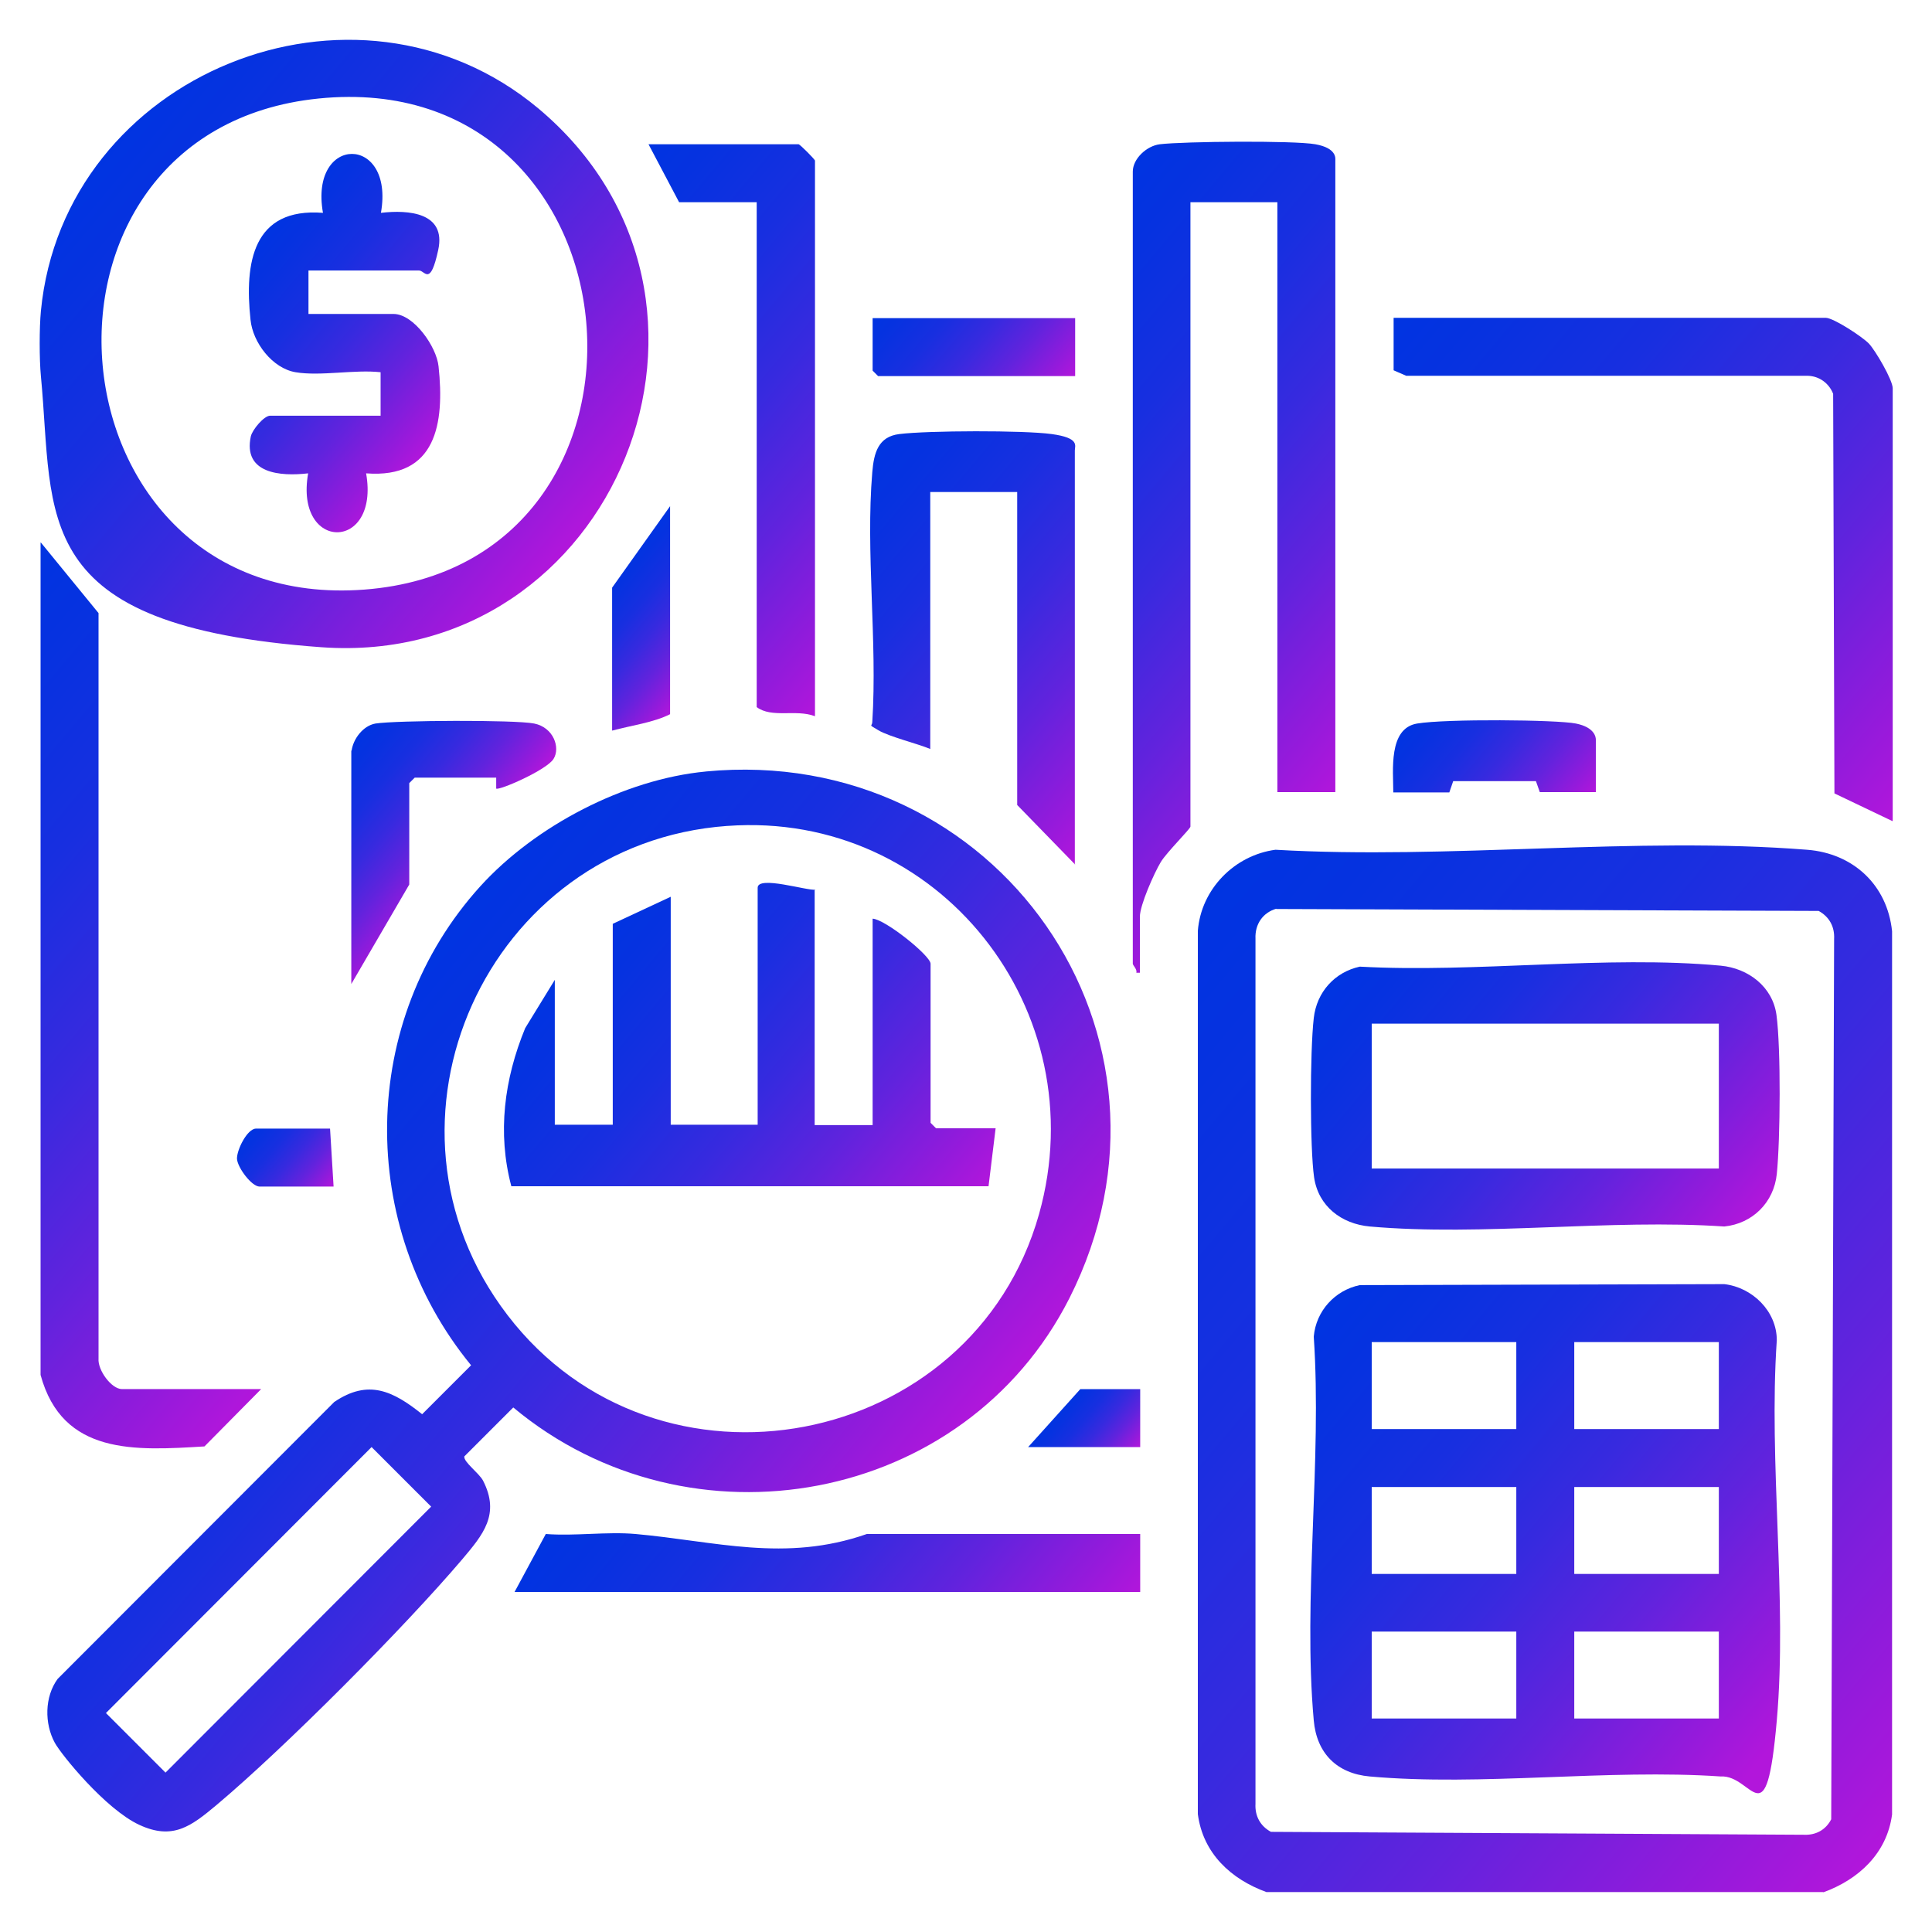
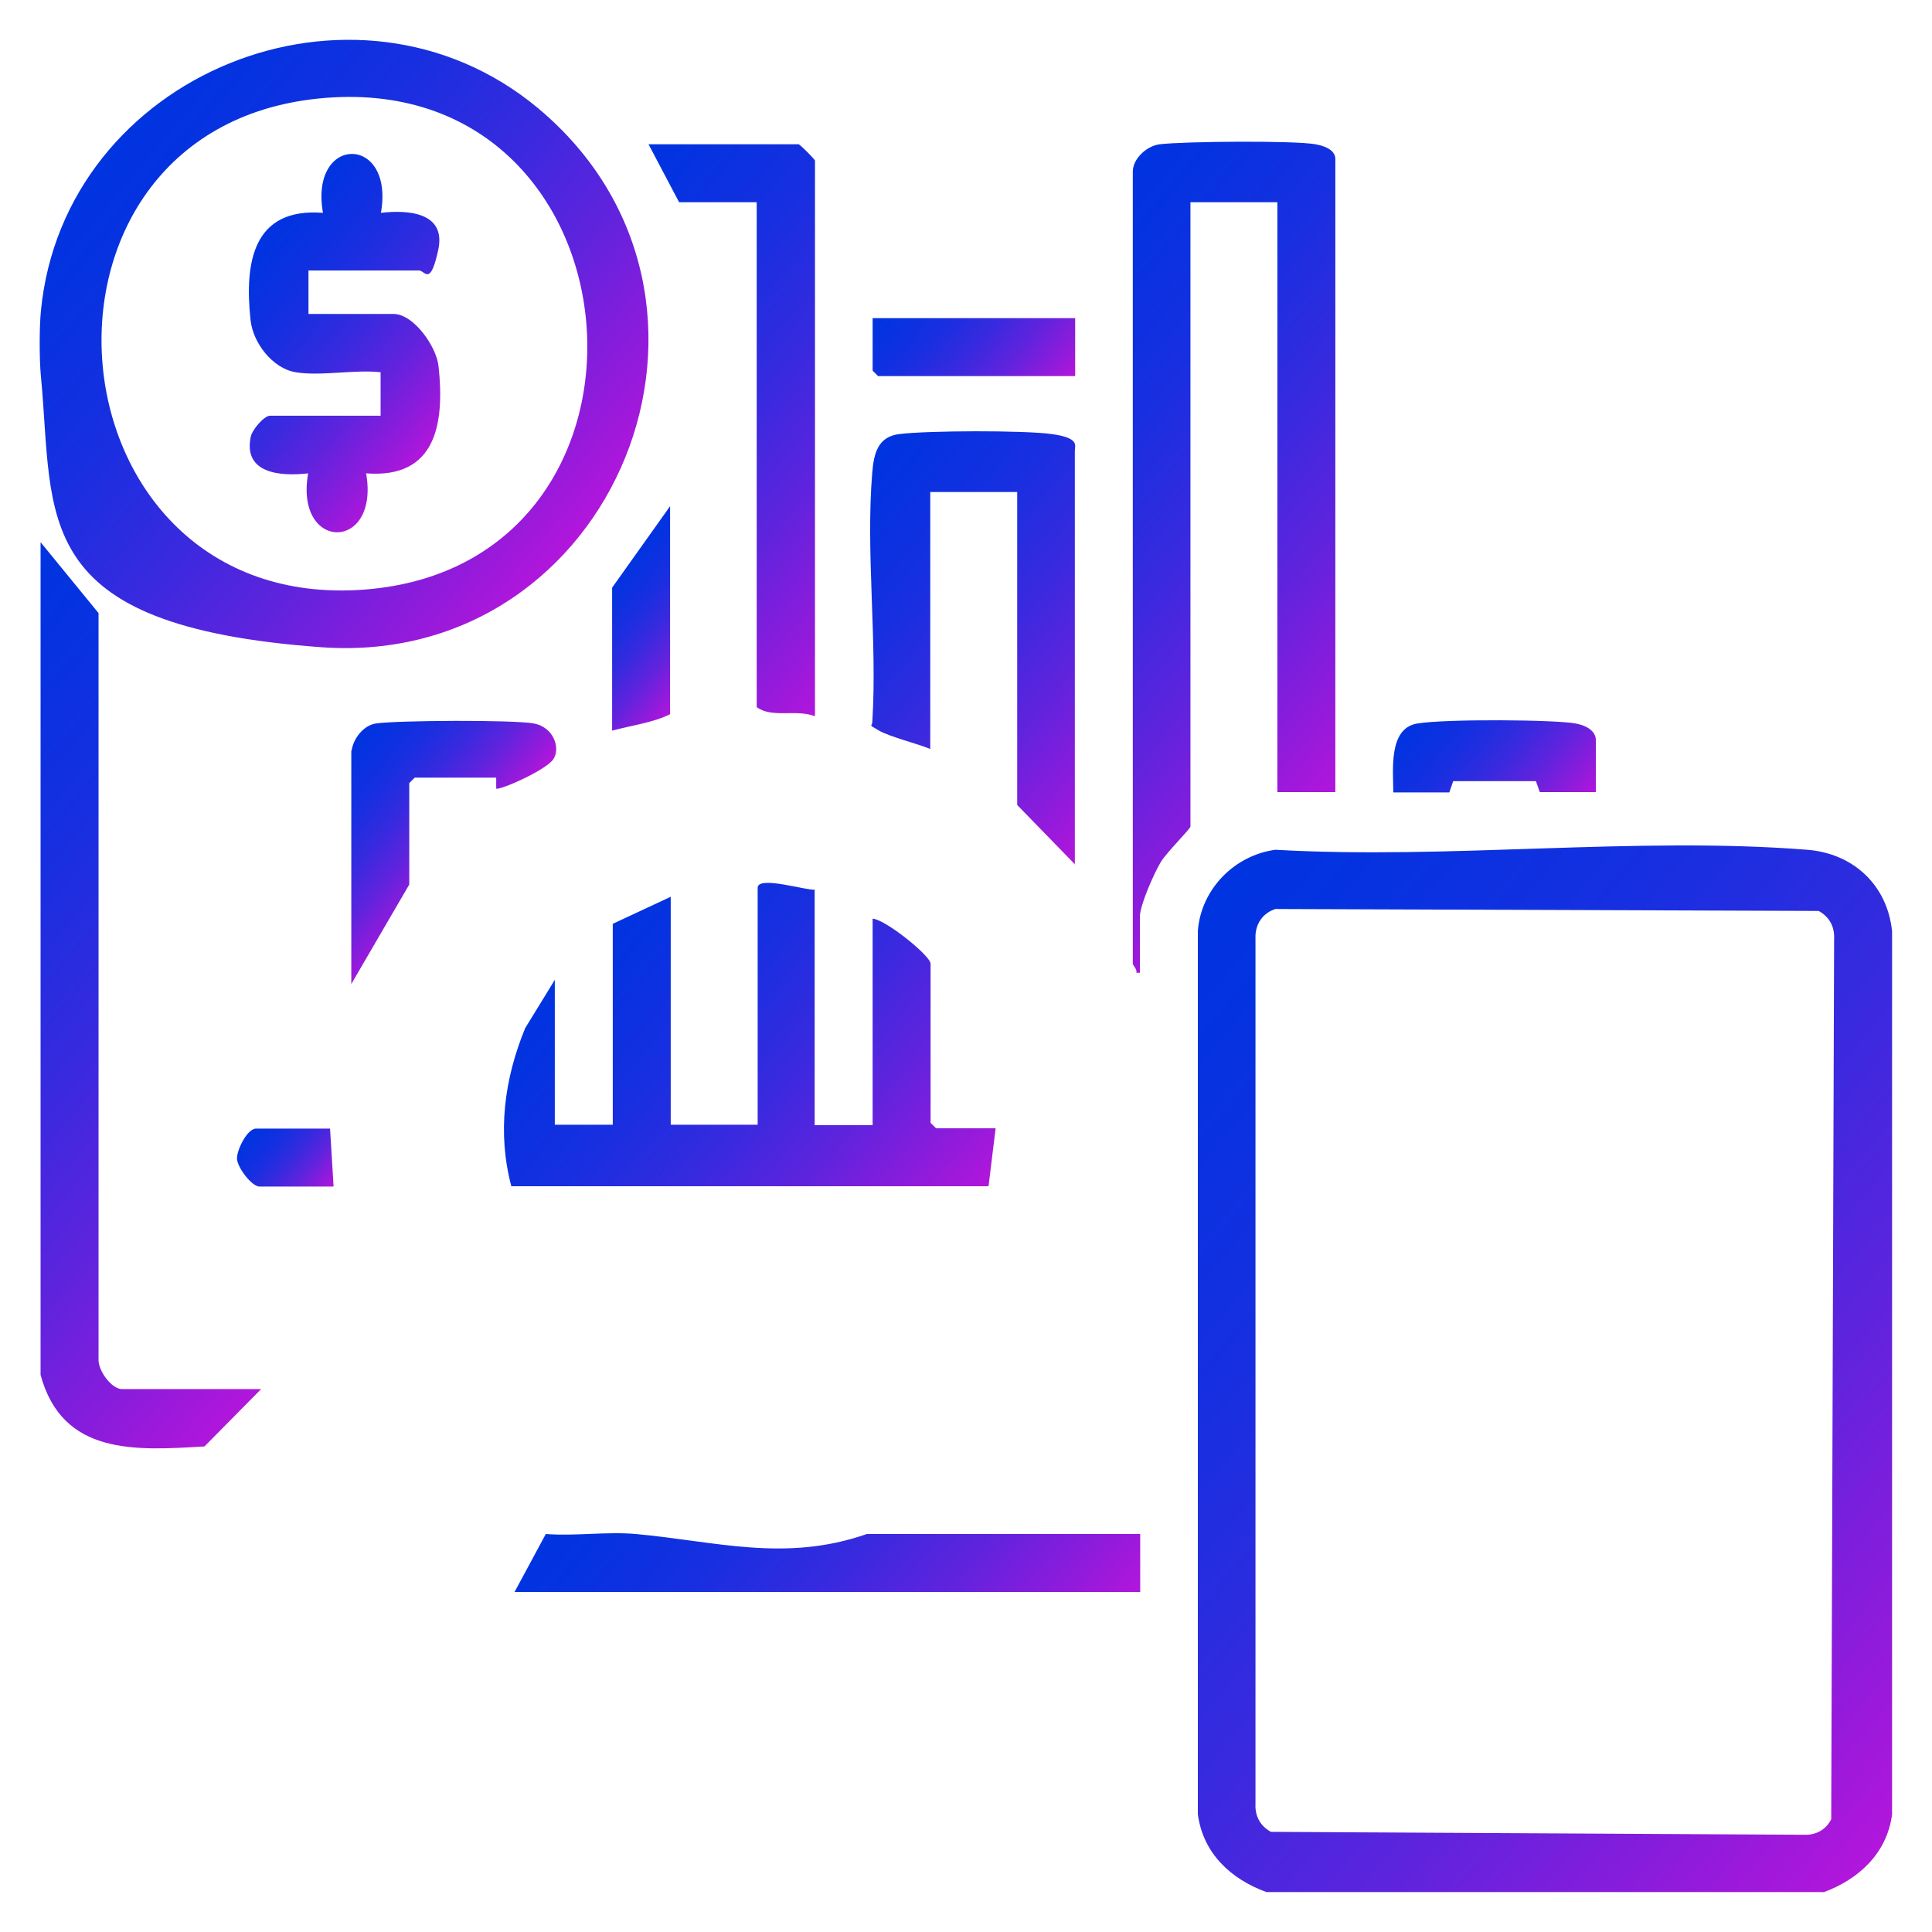
<svg xmlns="http://www.w3.org/2000/svg" xmlns:xlink="http://www.w3.org/1999/xlink" id="Layer_1" version="1.1" viewBox="0 0 600 600">
  <defs>
    <style>
      .st0 {
        fill: url(#linear-gradient2);
      }

      .st1 {
        fill: url(#linear-gradient1);
      }

      .st2 {
        fill: url(#linear-gradient9);
      }

      .st3 {
        fill: url(#linear-gradient3);
      }

      .st4 {
        fill: url(#linear-gradient6);
      }

      .st5 {
        fill: url(#linear-gradient8);
      }

      .st6 {
        fill: url(#linear-gradient7);
      }

      .st7 {
        fill: url(#linear-gradient5);
      }

      .st8 {
        fill: url(#linear-gradient4);
      }

      .st9 {
        fill: url(#linear-gradient18);
      }

      .st10 {
        fill: url(#linear-gradient13);
      }

      .st11 {
        fill: url(#linear-gradient12);
      }

      .st12 {
        fill: url(#linear-gradient15);
      }

      .st13 {
        fill: url(#linear-gradient16);
      }

      .st14 {
        fill: url(#linear-gradient11);
      }

      .st15 {
        fill: url(#linear-gradient10);
      }

      .st16 {
        fill: url(#linear-gradient17);
      }

      .st17 {
        fill: url(#linear-gradient14);
      }

      .st18 {
        fill: url(#linear-gradient);
      }
    </style>
    <linearGradient id="linear-gradient" x1="345.5" y1="313" x2="614.2" y2="538.5" gradientUnits="userSpaceOnUse">
      <stop offset="0" stop-color="#0034e1" />
      <stop offset=".1" stop-color="#0632e0" />
      <stop offset=".3" stop-color="#182fe0" />
      <stop offset=".5" stop-color="#372adf" />
      <stop offset=".7" stop-color="#6123dd" />
      <stop offset=".9" stop-color="#961adb" />
      <stop offset="1" stop-color="#b216db" />
    </linearGradient>
    <linearGradient id="linear-gradient1" x1="34.5" y1="45.7" x2="179.4" y2="167.2" xlink:href="#linear-gradient" />
    <linearGradient id="linear-gradient2" x1="-52.9" y1="246.6" x2="116.8" y2="389" xlink:href="#linear-gradient" />
    <linearGradient id="linear-gradient3" x1="89.8" y1="345.7" x2="262.5" y2="490.6" xlink:href="#linear-gradient" />
    <linearGradient id="linear-gradient4" x1="303.5" y1="108.4" x2="436.5" y2="220" xlink:href="#linear-gradient" />
    <linearGradient id="linear-gradient5" x1="453.2" y1="74.4" x2="621" y2="215.3" xlink:href="#linear-gradient" />
    <linearGradient id="linear-gradient6" x1="263.5" y1="149.6" x2="363.3" y2="233.4" xlink:href="#linear-gradient" />
    <linearGradient id="linear-gradient7" x1="174.9" y1="76.3" x2="292.7" y2="175.1" xlink:href="#linear-gradient" />
    <linearGradient id="linear-gradient8" x1="201.2" y1="438.6" x2="318.4" y2="536.9" xlink:href="#linear-gradient" />
    <linearGradient id="linear-gradient9" x1="104.2" y1="236.7" x2="143.5" y2="269.6" xlink:href="#linear-gradient" />
    <linearGradient id="linear-gradient10" x1="442.2" y1="219.2" x2="486.7" y2="256.6" xlink:href="#linear-gradient" />
    <linearGradient id="linear-gradient11" x1="279.9" y1="88.2" x2="325.6" y2="126.6" xlink:href="#linear-gradient" />
    <linearGradient id="linear-gradient12" x1="187.2" y1="182.1" x2="219" y2="208.8" xlink:href="#linear-gradient" />
    <linearGradient id="linear-gradient13" x1="330.9" y1="435.6" x2="351.3" y2="452.7" xlink:href="#linear-gradient" />
    <linearGradient id="linear-gradient14" x1="79.1" y1="349.5" x2="102.9" y2="369.4" xlink:href="#linear-gradient" />
    <linearGradient id="linear-gradient15" x1="405.6" y1="413" x2="554.1" y2="537.6" xlink:href="#linear-gradient" />
    <linearGradient id="linear-gradient16" x1="423.3" y1="293" x2="536.4" y2="387.9" xlink:href="#linear-gradient" />
    <linearGradient id="linear-gradient17" x1="75.5" y1="80.2" x2="138.5" y2="133.1" xlink:href="#linear-gradient" />
    <linearGradient id="linear-gradient18" x1="179.4" y1="295.8" x2="290" y2="388.7" xlink:href="#linear-gradient" />
  </defs>
  <path class="st18" d="M566.3,587.6h-173c-11-4-19.7-12-21.3-24.2v-274.3c1-13,11.4-23.5,24.1-25.2,53.7,3.1,112-4.2,165.1,0,14.3,1.1,24.9,10.9,26.4,25.3v274.3c-1.6,12.1-10.4,20.2-21.4,24.2ZM396.4,282.2c-4.2,1.2-6.7,4.8-6.5,9.3v268.7c-.2,3.8,1.5,6.9,4.8,8.7l165.4.9c3.8.2,6.9-1.5,8.6-4.8l.9-273.4c.2-3.8-1.5-6.9-4.8-8.7l-168.5-.6Z" />
  <path class="st1" d="M12.7,116.8c-.5-5.2-.5-15,0-20.2C19.8,22.9,110.2-13.8,167.1,33.6c70.7,59.1,24.1,174-67.3,167.4S16.9,160.8,12.7,116.8ZM98.9,30.6C.7,40.6,13.6,190.7,113.2,183.1c100.4-7.7,88-162.9-14.3-152.5Z" />
  <path class="st0" d="M12.7,168.5l17.9,21.9v231.5c-.3,3.6,4,9.5,7.3,9.5h43.2l-17.6,17.8c-21.5,1.3-44.1,2.8-50.9-22.2V168.5Z" />
-   <path class="st3" d="M219.1,239.6c90.4-8.7,154.2,82.1,113,163.6-32.5,64.1-117.9,79.6-172.7,33.9l-15.2,15.2c-.3,1.7,4.5,5.1,5.8,7.5,5.4,10.5,0,16.8-6.4,24.4-18.1,21.3-55.1,58.5-76.4,76.4-7.8,6.5-13.5,11-24,6.1s-24.2-21.8-26.2-25.5c-3.2-5.9-3.2-14.2.9-19.8l85.9-86c10.6-7.2,18.3-3.4,27.3,3.8l15.2-15.2c-35.5-43.3-35-107,2.9-148.8,17-18.7,44.7-33.2,70-35.6ZM225.8,256.5c-74.6,5.4-113.9,92.2-68.2,151.9,46.5,60.8,144.4,42.1,165.1-31.4,17.7-63.1-31.1-125.3-96.8-120.5ZM115.4,449.4l-82.5,82.6,18.5,18.5,82.5-82.6-18.5-18.5Z" />
  <path class="st8" d="M414.7,246h-18V62.8h-27v193.9c0,.7-7.3,7.9-9.2,11-2.1,3.5-6.5,13.4-6.5,17v17.4h-1.1c.3-1.1-1.1-2.3-1.1-2.8V53.3c0-4,4.3-8,8.4-8.5,7.5-.9,41.6-1.2,48.3,0s6.2,4.4,6.2,5v196.1Z" />
-   <path class="st7" d="M587.7,255l-18-8.6-.4-124.1c-1.3-3.3-4.3-5.5-7.9-5.6h-124.7c0,0-3.9-1.7-3.9-1.7v-16.3h134.2c2.4,0,11.4,5.9,13.4,8s7.4,11.3,7.4,13.9v134.3Z" />
  <path class="st4" d="M333.9,268.5l-18-18.5v-97.2h-27v79.8c-4.1-1.7-12.7-3.8-16.1-5.8s-1.9-1.1-1.9-2.6c1.6-25.1-2.1-52.8,0-77.6.5-5.9,1.8-11,8.4-11.8,8.9-1.1,38.5-1.2,47.3,0s7.2,3.6,7.2,5.1v128.7Z" />
  <path class="st6" d="M253,222.4c-5.8-2.2-13.3.7-18-2.8V62.8h-24.1l-9.5-18h46.6c.4,0,5.1,4.7,5.1,5.1v172.5Z" />
  <path class="st5" d="M354.1,476.4v18h-194.3l9.7-18c9.1.7,19-.8,27.9,0,24.6,2.2,46.4,8.9,71.8,0h84.8Z" />
  <path class="st2" d="M109.2,233.1c.5-3.6,3.5-7.7,7.4-8.4,6.4-1,43.3-1.2,49.3,0s8.2,7.5,6,11-17,9.9-17.8,9.2v-3.4h-25.3l-1.7,1.7v31.5l-18,30.9v-72.5Z" />
  <path class="st15" d="M495.6,246h-17.4c0,0-1.2-3.4-1.2-3.4h-25.7s-1.2,3.5-1.2,3.5h-17.4c0-6.8-1.6-19.9,7.4-21.4s43.3-1.2,49.3,0,6.2,4.4,6.2,5v16.3Z" />
  <polygon class="st14" points="333.9 98.8 333.9 116.8 272.7 116.8 271 115.1 271 98.8 333.9 98.8" />
  <path class="st11" d="M190.1,226.9v-44.4l18-25.3v64.6c-5.1,2.6-12.1,3.5-18,5.1Z" />
-   <polygon class="st10" points="354.1 431.4 354.1 449.4 319.3 449.4 335.5 431.4 354.1 431.4" />
  <path class="st17" d="M102.5,350.5l1.1,18h-23c-2.4,0-6.8-5.8-7-8.6-.1-2.8,3.2-9.4,5.9-9.4h23Z" />
-   <path class="st12" d="M422.3,399.1l113.2-.3c8.7,1,16.3,8.4,16.3,17.4-2.6,38.1,3.3,80.5,0,118.1s-7.4,16.8-17.4,17.4c-35.2-2.4-74.3,3.1-109,0-10.2-.9-16.5-7.2-17.4-17.4-3.4-37.9,2.6-80.7,0-119.2.7-8,6.6-14.4,14.3-16ZM470.9,416.8h-44.9v27h44.9v-27ZM533.8,416.8h-44.9v27h44.9v-27ZM470.9,461.8h-44.9v27h44.9v-27ZM533.8,461.8h-44.9v27h44.9v-27ZM470.9,506.7h-44.9v27h44.9v-27ZM533.8,506.7h-44.9v27h44.9v-27Z" />
-   <path class="st13" d="M422.3,300.2c35.9,2,76.7-3.6,112.1-.3,8.5.8,16.1,6.5,17.3,15.3,1.4,10.3,1.2,38.8.1,49.4-.9,8.8-7.5,15.4-16.3,16.3-35.5-2.4-75.1,3.1-110.1,0-8.8-.8-16-6.3-17.3-15.3s-1.3-39-.1-49.4c.9-8.1,6.5-14.3,14.3-16ZM533.8,317.9h-107.8v45h107.8v-45Z" />
  <path class="st16" d="M91.8,115.6c-7.2-1.2-13.3-9.2-14-16.3-1.9-17.7.7-34.9,22.5-33.2-4.3-24.4,22.3-24.4,18,0,8.6-1,20.3-.1,17.8,11.5s-4.1,6.4-6,6.4h-34.3v13.5h26.4c6.3,0,13.4,10.2,14,16.3,1.9,17.7-.7,34.9-22.5,33.2,4.3,24.4-22.3,24.4-18,0-8.6,1-20.3.1-17.8-11.5.5-2.1,4.1-6.4,6-6.4h34.3v-13.5c-8-.9-18.7,1.3-26.4,0Z" />
  <path class="st9" d="M253,276.4v73h18v-64.1c3.9.2,18,11.5,18,14v49.4l1.7,1.7h18.5l-2.2,18h-148.2c-4.4-16.6-2.2-33.3,4.3-49.1l9.2-15v45h18v-62.4l18-8.4v70.8h27v-73.6c0-3.9,15.4,1,18,.6Z" />
</svg>